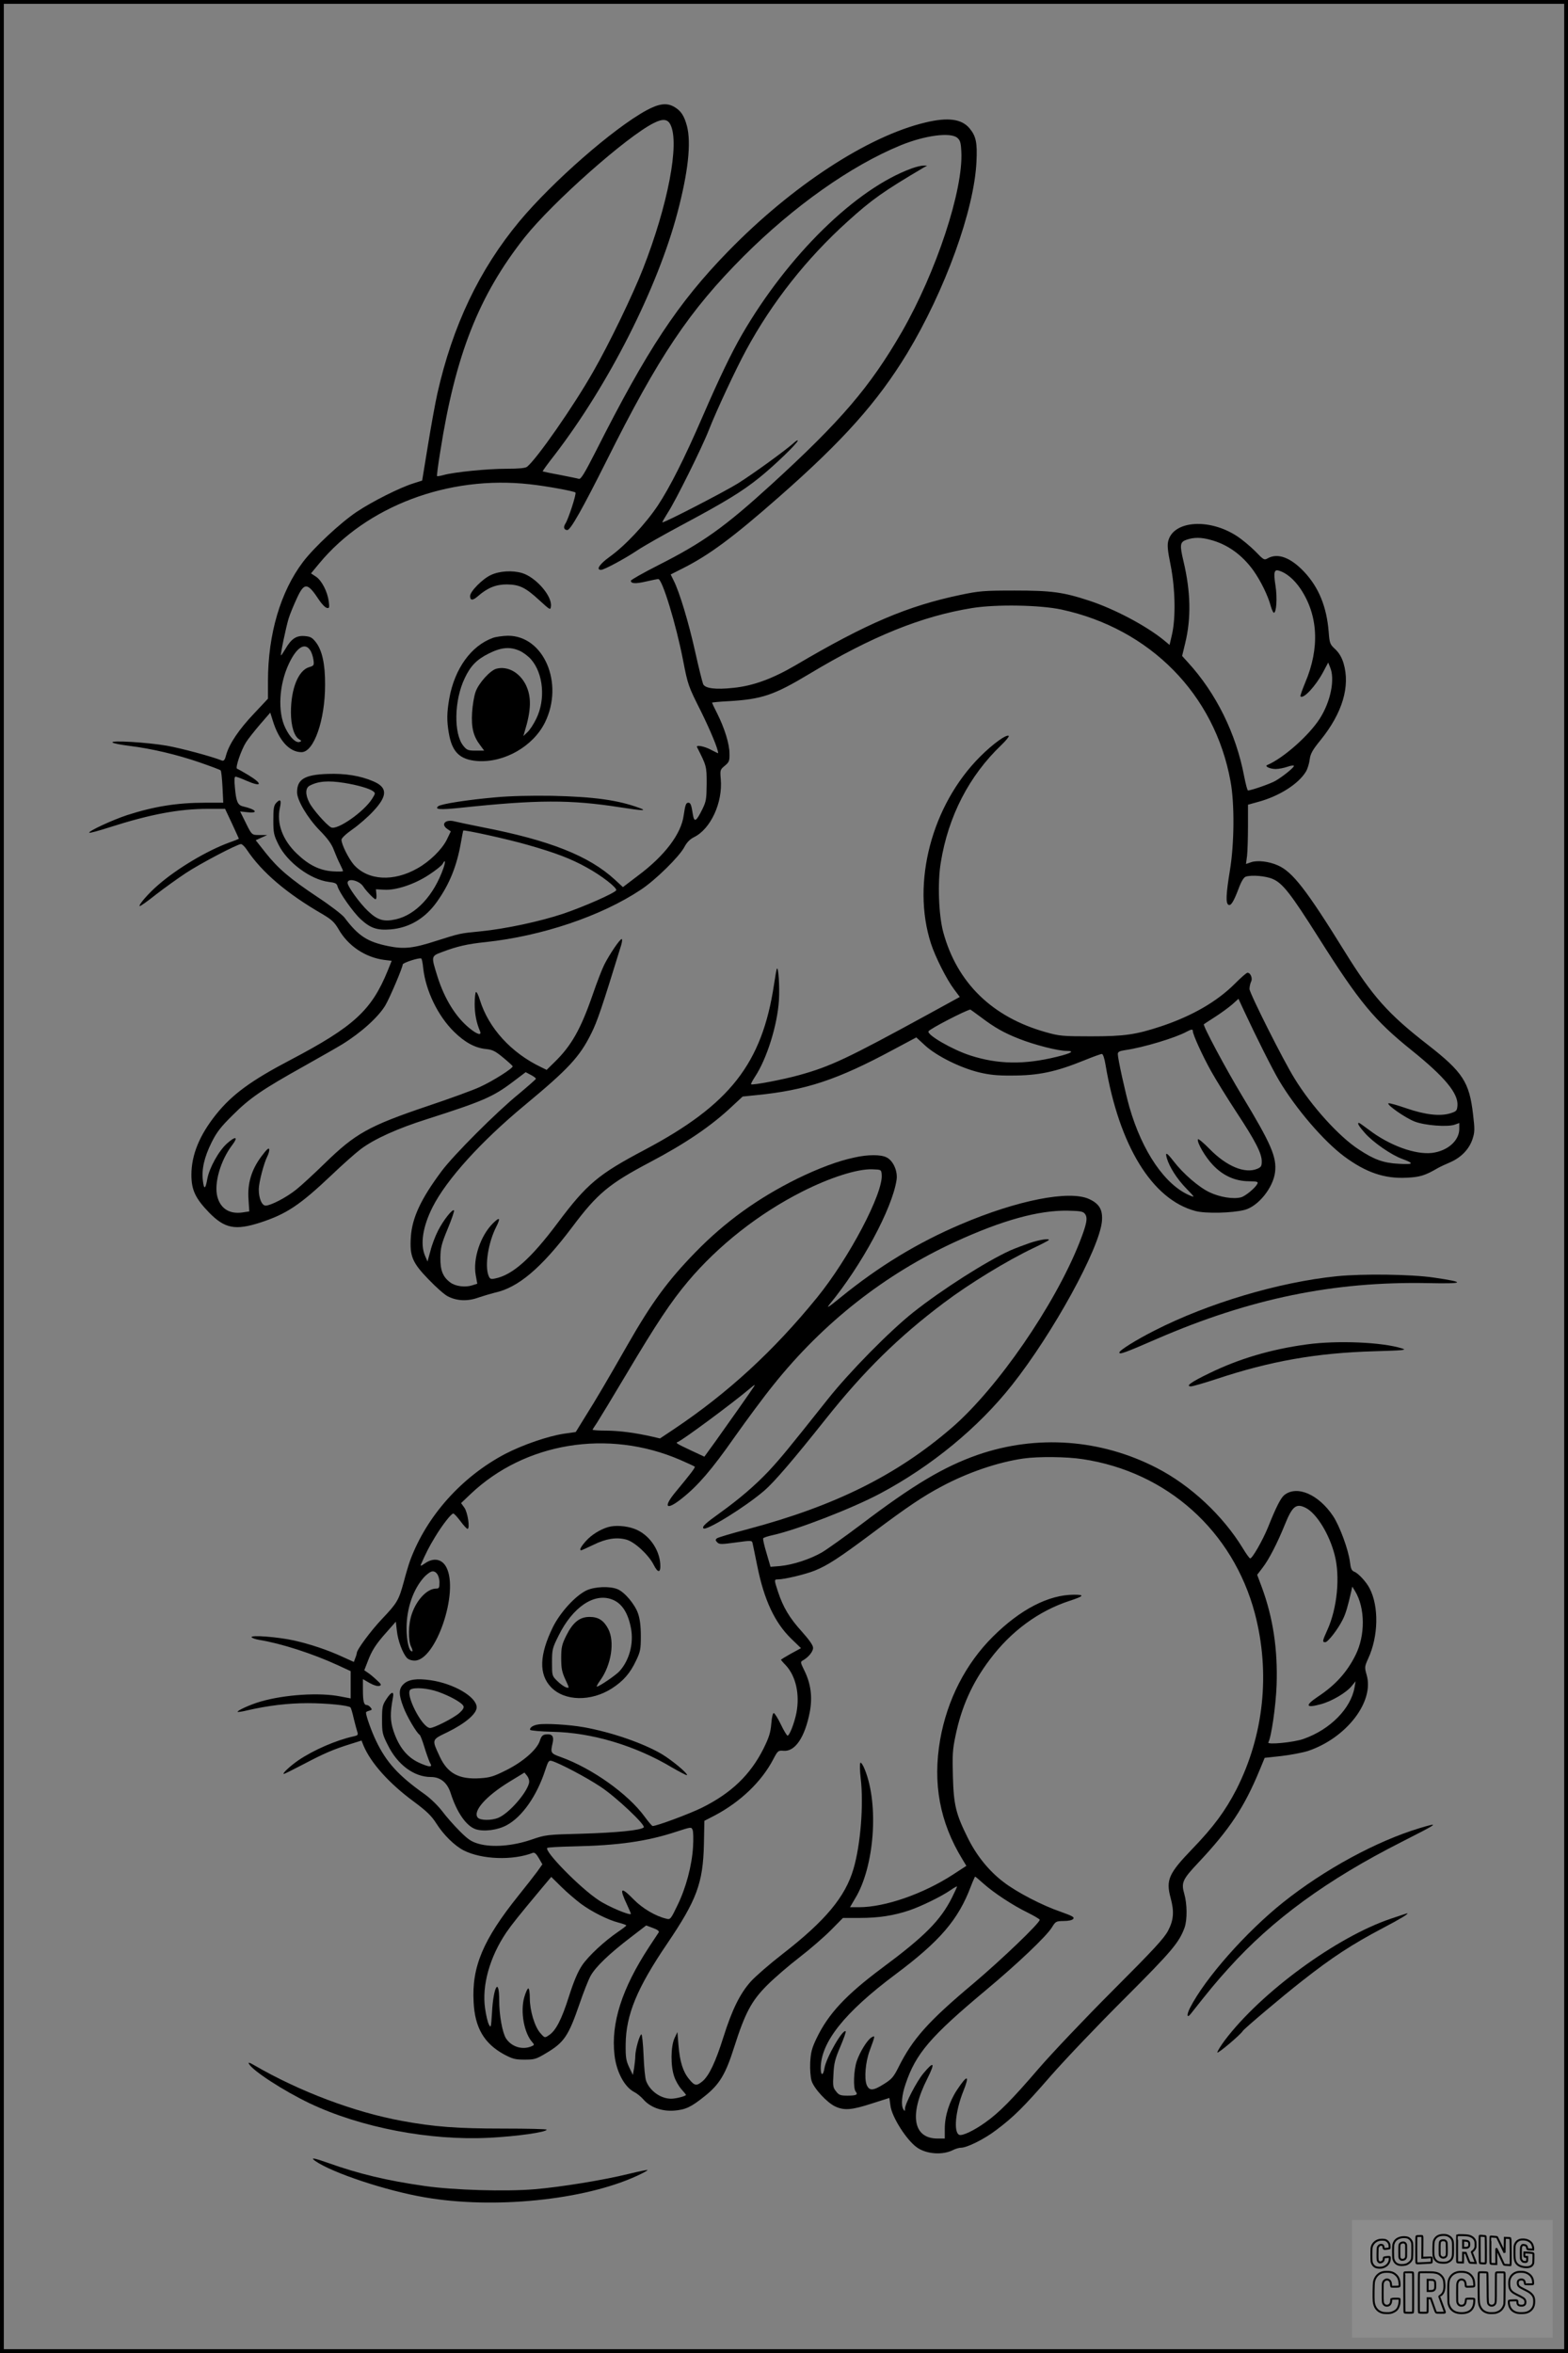
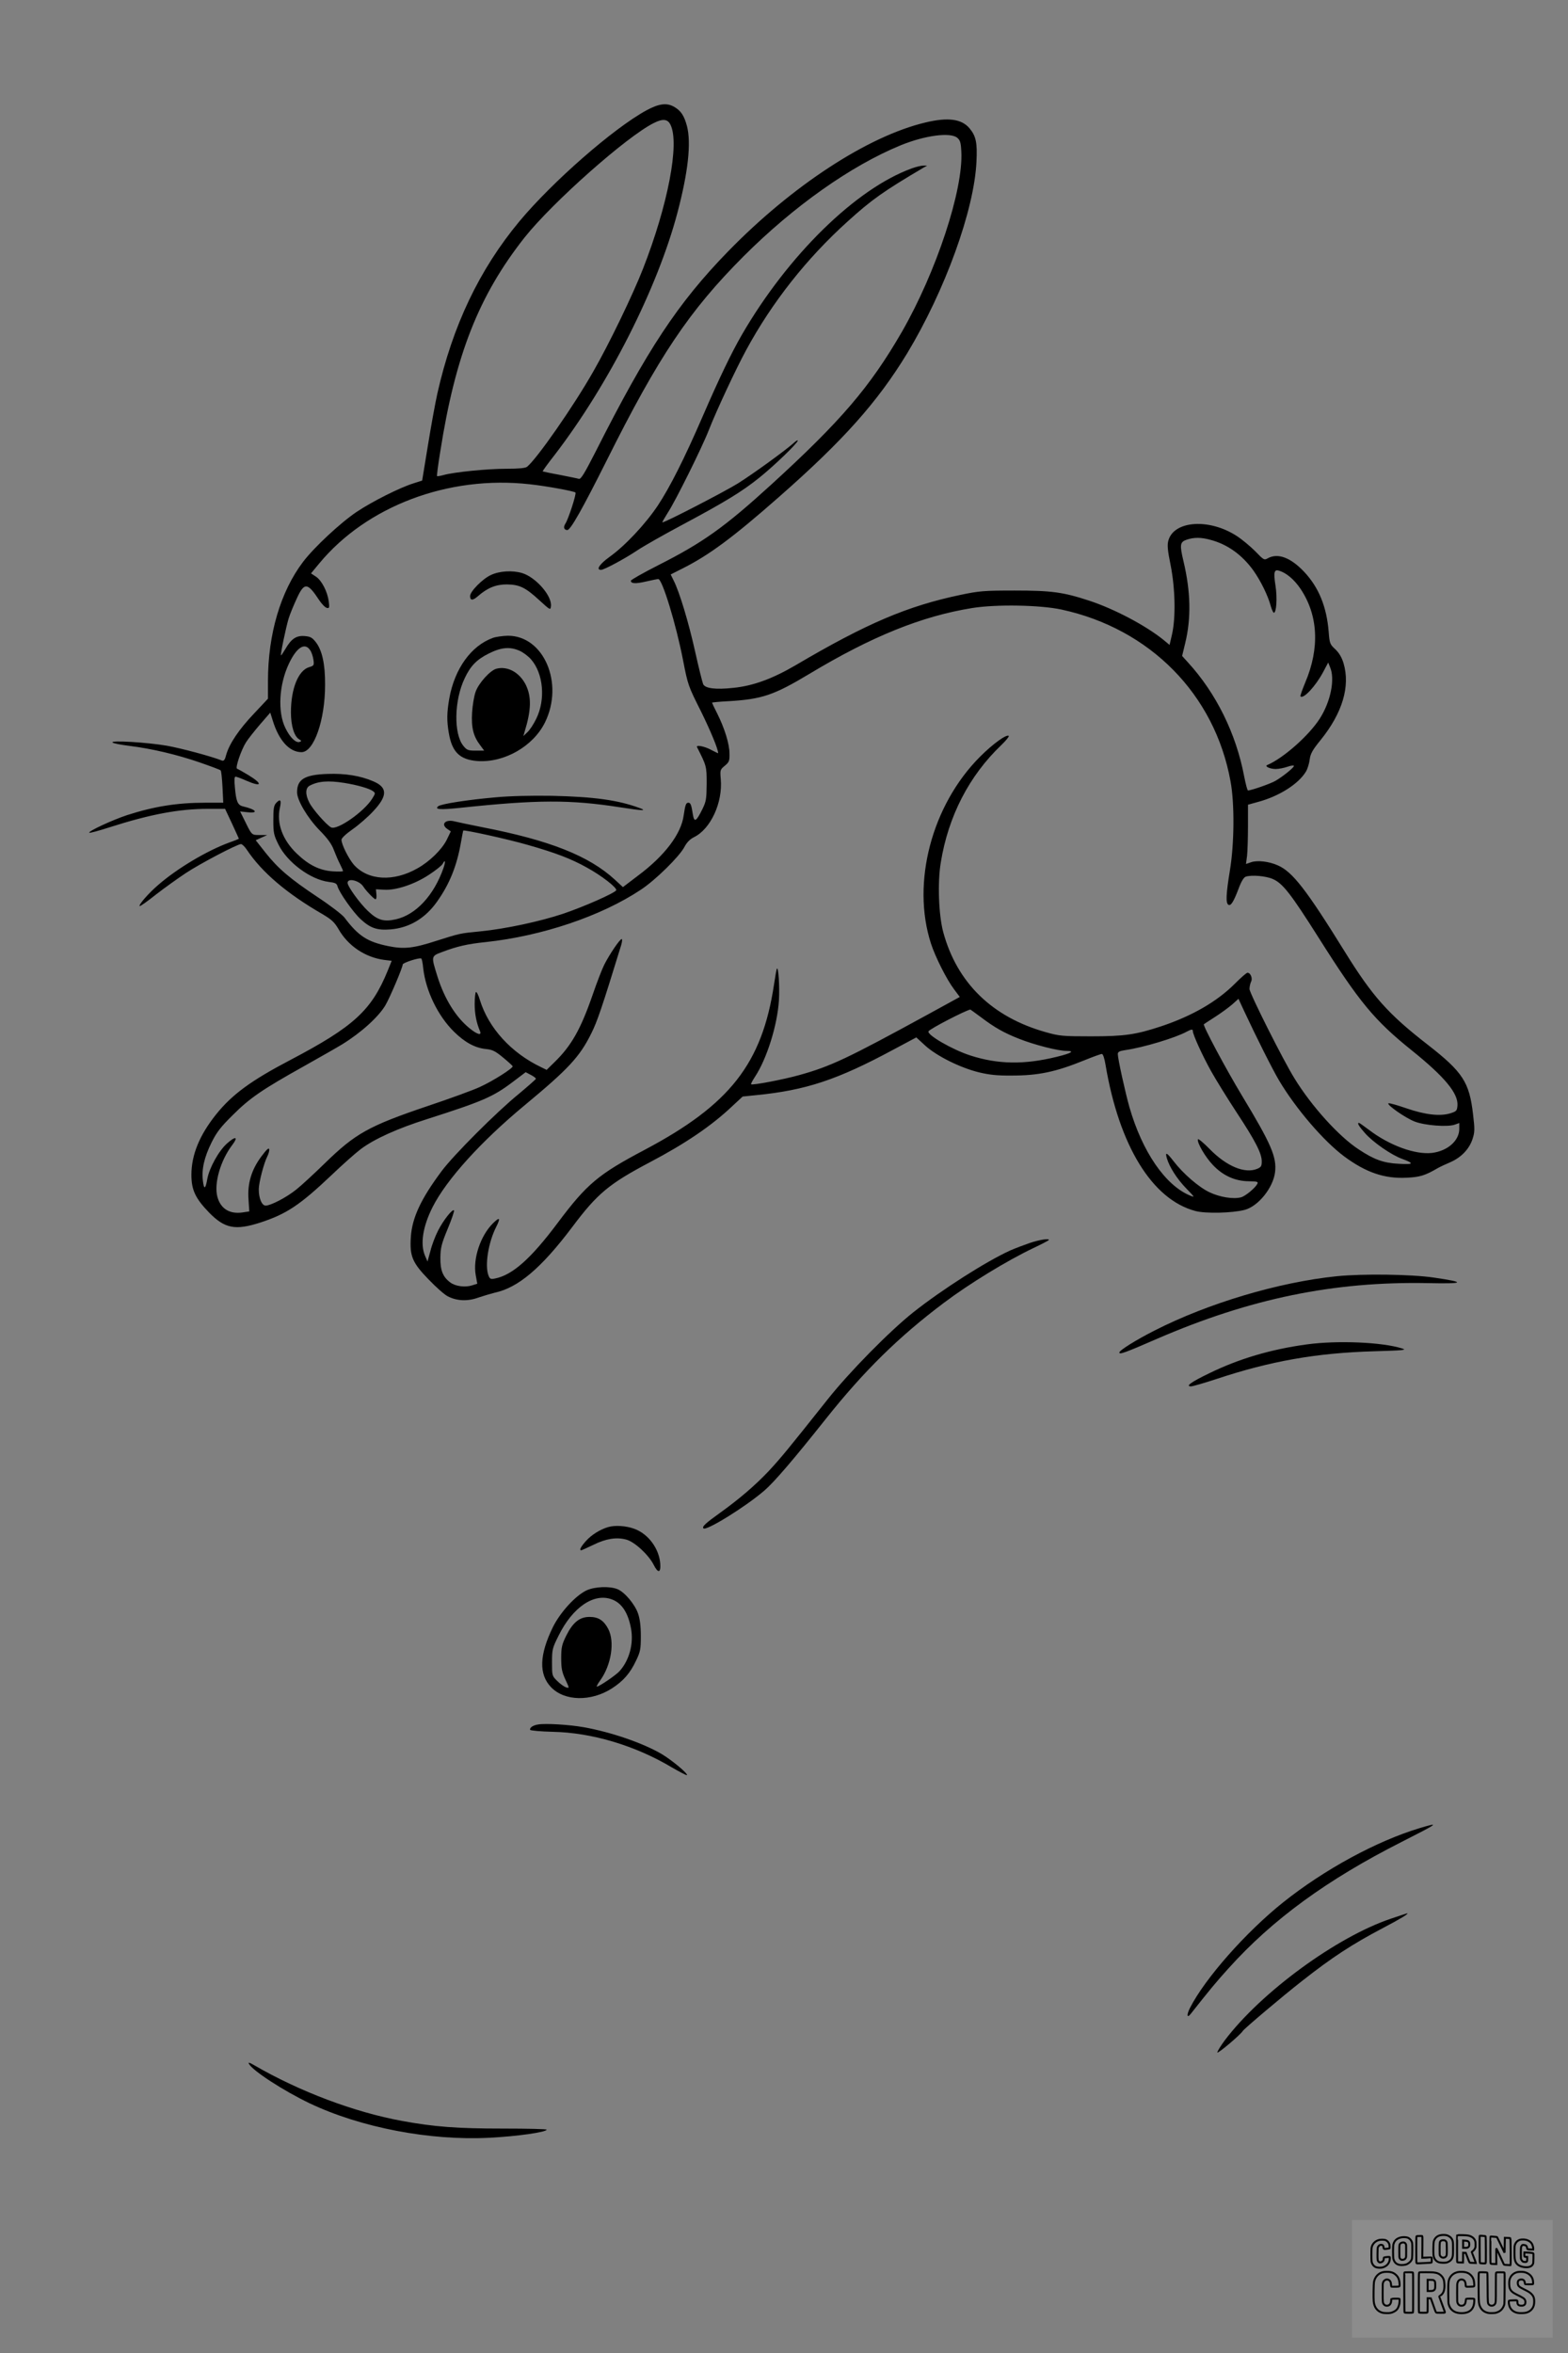
<svg xmlns="http://www.w3.org/2000/svg" version="1.0" width="1024pt" height="1536pt" viewBox="0 0 1024 1536" preserveAspectRatio="xMidYMid meet">
  <rect x="0" y="0" width="1024" height="1536" fill="#808080" stroke="none" />
  <g transform="translate(0.00 0.00) scale(1)">
    <g transform="translate(0,1536) scale(0.1,-0.1)" fill="#000000" stroke="none">
      <path d="M4222 14640 c-216 -118 -613 -465 -830 -725 -261 -314 -436 -680 -536 -1125 -14 -63 -42 -217 -62 -341 l-37 -226 -56 -18 c-90 -28 -269 -118 -371 -186 -105 -70 -279 -232 -351 -327 -147 -194 -229 -472 -229 -778 l0 -115 -92 -98 c-98 -103 -161 -197 -181 -269 -8 -32 -15 -41 -27 -37 -70 28 -266 80 -360 97 -127 22 -372 37 -355 21 6 -6 55 -15 110 -22 146 -18 311 -57 459 -108 72 -25 134 -48 137 -52 4 -3 9 -52 12 -108 l5 -103 -118 0 c-183 0 -333 -24 -510 -81 -97 -32 -256 -106 -247 -115 3 -3 63 13 134 36 266 85 453 120 642 120 l111 0 45 -96 c25 -54 45 -98 45 -99 0 -1 -28 -13 -63 -25 -145 -53 -340 -169 -464 -277 -63 -54 -129 -130 -121 -138 2 -3 51 31 107 76 57 44 145 107 195 140 92 61 336 189 360 189 7 0 25 -17 38 -37 98 -147 261 -286 495 -421 59 -35 77 -52 103 -96 62 -110 174 -185 298 -202 l50 -6 -25 -62 c-106 -261 -221 -367 -638 -586 -254 -133 -379 -224 -484 -355 -108 -135 -161 -264 -161 -394 0 -99 26 -154 116 -247 102 -104 171 -117 333 -65 172 56 259 114 466 310 71 68 157 144 190 169 89 67 239 135 435 197 360 115 430 145 557 241 l86 65 34 -18 c18 -9 33 -21 33 -25 0 -3 -51 -48 -112 -99 -143 -116 -426 -399 -504 -504 -135 -181 -193 -304 -201 -431 -8 -123 9 -166 116 -276 47 -49 103 -99 125 -110 60 -31 130 -34 201 -8 33 11 80 25 104 31 155 33 305 160 508 429 164 219 240 282 507 423 232 122 403 238 538 366 l68 63 88 9 c325 32 530 100 896 297 l150 80 60 -55 c76 -68 227 -143 349 -173 67 -16 118 -22 215 -21 175 0 288 24 477 101 54 22 104 40 111 40 7 0 17 -28 24 -72 89 -527 304 -878 586 -953 65 -18 242 -14 322 7 89 23 187 145 199 247 11 98 -24 181 -215 497 -108 179 -259 462 -250 468 2 2 35 23 75 49 39 25 89 62 111 81 l40 36 38 -82 c77 -165 182 -375 227 -451 110 -185 292 -397 427 -497 141 -104 261 -145 405 -138 88 4 121 14 205 63 14 8 50 25 81 38 71 31 123 85 145 150 15 46 16 63 4 162 -24 211 -67 277 -297 456 -258 200 -360 315 -541 607 -251 405 -341 521 -437 563 -58 26 -135 35 -176 20 l-32 -11 7 53 c3 28 6 115 6 193 l0 141 65 18 c138 37 265 117 314 199 10 17 21 52 24 78 5 38 18 62 72 128 142 176 194 350 149 501 -11 36 -28 66 -53 90 -36 33 -38 39 -44 115 -13 162 -64 288 -158 389 -89 95 -173 127 -239 91 -24 -14 -27 -12 -83 46 -32 32 -86 77 -120 99 -180 117 -411 101 -447 -30 -8 -29 -5 -63 15 -161 30 -152 34 -342 9 -451 l-16 -69 -41 34 c-117 94 -320 201 -484 255 -171 56 -246 66 -488 66 -201 0 -231 -3 -351 -28 -348 -73 -614 -186 -1079 -460 -151 -88 -276 -134 -404 -147 -117 -13 -186 -4 -199 24 -5 12 -29 107 -52 211 -42 189 -103 393 -141 466 l-19 39 77 39 c172 86 329 202 628 465 423 371 646 622 839 939 247 409 439 937 453 1253 6 123 -3 165 -45 216 -52 62 -141 74 -290 38 -377 -90 -871 -414 -1287 -841 -328 -337 -528 -640 -865 -1307 -72 -141 -96 -181 -109 -178 -9 3 -65 14 -125 26 -61 11 -111 22 -112 23 -2 1 33 50 78 107 354 461 673 1091 803 1585 69 262 90 453 61 563 -18 66 -38 97 -79 122 -50 31 -101 25 -185 -20z m157 -95 c60 -122 -17 -524 -180 -940 -66 -169 -223 -494 -325 -671 -127 -224 -369 -571 -432 -621 -11 -9 -55 -13 -136 -13 -125 0 -342 -22 -409 -41 -22 -6 -41 -9 -43 -7 -2 3 7 74 21 159 99 633 252 1020 551 1399 182 229 668 660 844 747 59 30 91 26 109 -12z m1872 -84 c19 -16 24 -30 27 -90 14 -249 -163 -785 -388 -1177 -208 -360 -399 -583 -855 -999 -303 -276 -444 -377 -737 -525 -98 -50 -178 -95 -178 -101 0 -19 30 -21 99 -5 38 9 74 16 80 16 26 0 116 -294 162 -531 31 -160 34 -168 115 -329 65 -132 114 -250 114 -277 0 -1 -21 9 -46 22 -44 24 -100 34 -92 18 62 -123 63 -124 63 -238 -1 -100 -3 -116 -28 -167 -40 -81 -53 -89 -62 -36 -10 65 -15 78 -30 78 -15 0 -20 -14 -30 -82 -16 -121 -123 -263 -297 -393 l-100 -76 -53 49 c-170 156 -427 257 -865 342 -80 16 -161 33 -181 38 -61 16 -93 -19 -47 -50 l22 -15 -27 -56 c-32 -63 -110 -140 -190 -185 -157 -90 -325 -80 -417 24 -34 40 -80 132 -80 162 0 11 29 38 73 69 40 28 101 81 134 117 95 101 95 156 0 196 -84 36 -182 52 -297 48 -151 -5 -200 -35 -200 -120 0 -52 68 -167 147 -248 53 -54 79 -90 93 -128 11 -29 29 -71 40 -92 11 -22 20 -42 20 -46 0 -4 -30 -4 -67 -2 -86 6 -157 41 -235 116 -93 89 -133 198 -110 300 11 49 3 60 -24 31 -16 -17 -19 -37 -19 -113 0 -83 3 -97 33 -158 57 -117 210 -230 329 -245 42 -5 52 -10 57 -28 10 -39 101 -169 152 -216 63 -58 107 -73 194 -66 123 10 227 72 304 181 82 115 130 234 157 391 7 39 13 71 14 73 5 7 288 -55 420 -93 183 -52 285 -91 387 -148 97 -53 201 -134 192 -149 -12 -19 -206 -105 -344 -152 -152 -51 -380 -100 -545 -116 -134 -13 -131 -13 -283 -61 -154 -50 -214 -56 -317 -35 -136 28 -194 65 -286 187 -15 19 -93 79 -175 133 -180 120 -258 186 -341 291 l-63 80 37 17 38 17 -50 0 c-55 1 -48 -6 -110 120 l-17 34 46 -5 c79 -9 60 18 -27 38 -35 8 -45 32 -53 125 -5 48 -3 69 4 69 6 0 37 -11 68 -25 105 -46 114 -24 15 36 -35 21 -67 39 -73 41 -13 5 27 123 59 173 14 22 56 75 92 117 l66 76 16 -51 c40 -131 109 -207 188 -207 81 0 154 209 154 440 1 135 -20 228 -62 280 -23 29 -35 35 -73 38 -53 4 -86 -18 -124 -84 -15 -25 -28 -44 -29 -42 -5 5 33 185 50 241 9 29 33 87 53 130 49 107 70 106 146 -10 17 -26 40 -49 50 -51 17 -4 18 1 13 42 -9 65 -46 137 -84 162 l-32 21 53 64 c310 375 844 577 1374 518 105 -11 291 -45 300 -54 8 -7 -46 -173 -65 -202 -16 -24 -10 -43 12 -43 21 0 99 139 257 454 340 681 539 977 893 1332 328 328 703 593 1028 726 157 64 322 86 368 49z m1654 -2625 c111 -29 207 -98 281 -201 48 -68 95 -164 113 -232 7 -24 16 -43 20 -43 17 0 23 98 11 175 -14 90 -9 109 22 100 48 -14 99 -57 140 -117 117 -173 128 -389 31 -616 -19 -46 -33 -85 -30 -88 19 -19 99 67 148 159 l33 62 12 -30 c34 -78 4 -225 -67 -336 -72 -112 -239 -259 -343 -303 -20 -8 18 -26 55 -26 20 0 55 7 78 15 22 8 41 10 41 5 0 -11 -72 -69 -120 -97 -30 -18 -158 -63 -180 -63 -4 0 -15 42 -25 93 -53 279 -183 542 -367 743 l-38 42 20 83 c40 164 36 337 -11 535 -26 109 -23 126 21 141 47 16 94 16 155 -1z m-973 -455 c578 -125 1001 -553 1104 -1121 27 -144 25 -407 -4 -582 -25 -153 -28 -213 -10 -224 16 -10 34 19 66 103 18 49 34 75 47 80 38 13 132 5 177 -15 65 -28 117 -95 300 -384 266 -421 364 -539 608 -735 215 -173 305 -281 298 -361 -3 -33 -6 -37 -48 -50 -67 -20 -163 -9 -285 33 -58 20 -110 35 -117 33 -18 -6 108 -95 170 -119 66 -26 214 -37 261 -21 l31 11 0 -38 c0 -77 -76 -144 -177 -157 -110 -13 -279 48 -415 152 -32 24 -60 44 -63 44 -14 0 0 -23 41 -69 53 -59 171 -141 241 -166 81 -30 76 -38 -22 -32 -100 5 -161 27 -262 94 -129 84 -308 282 -419 463 -74 119 -294 557 -294 584 0 15 5 36 10 47 12 22 -3 59 -23 59 -7 0 -43 -32 -82 -71 -117 -117 -279 -211 -483 -279 -164 -54 -238 -65 -457 -65 -186 0 -207 2 -295 27 -350 98 -580 322 -670 653 -30 111 -38 325 -16 455 49 302 185 566 396 767 30 29 51 55 48 59 -14 13 -104 -52 -187 -135 -316 -316 -450 -824 -321 -1221 29 -89 103 -235 150 -297 l38 -51 -206 -113 c-529 -289 -637 -340 -842 -397 -103 -29 -308 -68 -315 -60 -2 2 9 24 25 48 78 118 147 338 157 501 5 88 -3 217 -13 206 -3 -2 -11 -49 -19 -103 -78 -517 -288 -785 -845 -1080 -303 -160 -377 -222 -568 -477 -176 -235 -295 -340 -409 -363 -29 -6 -34 -3 -43 20 -25 66 -1 216 51 318 29 58 23 66 -20 24 -83 -81 -134 -233 -114 -341 l10 -55 -35 -11 c-44 -14 -108 -6 -141 19 -49 36 -66 80 -65 162 1 65 7 90 48 189 26 62 44 116 41 120 -11 10 -69 -64 -104 -132 -18 -35 -41 -95 -50 -133 l-19 -69 -16 37 c-33 76 -15 191 49 318 91 180 316 429 605 668 282 234 356 313 432 467 38 76 68 163 194 573 7 23 9 42 4 42 -12 0 -79 -99 -113 -166 -14 -27 -49 -117 -77 -199 -78 -225 -139 -332 -249 -439 l-51 -50 -37 18 c-194 93 -342 254 -399 438 -9 31 -21 55 -26 52 -4 -3 -8 -38 -8 -78 0 -64 11 -122 35 -178 12 -30 -19 -21 -69 20 -89 72 -163 191 -209 337 -42 135 -43 133 32 161 95 36 164 52 281 64 367 39 755 169 1015 342 96 63 251 216 284 278 17 32 36 51 63 65 109 53 189 226 175 380 -5 58 -4 61 26 86 29 24 32 32 31 80 0 62 -32 165 -80 261 -19 37 -34 69 -34 71 0 2 51 7 113 10 213 13 291 39 521 177 409 246 736 378 1066 431 157 25 441 20 582 -10z m-4906 -266 c9 -13 18 -41 21 -62 5 -36 3 -39 -28 -48 -71 -21 -119 -141 -119 -295 0 -90 22 -159 55 -177 15 -9 15 -11 2 -16 -24 -9 -63 28 -93 90 -52 105 -42 283 22 419 51 109 105 143 140 89z m224 -866 c82 -13 162 -36 185 -53 18 -13 17 -15 -4 -49 -53 -86 -230 -209 -269 -188 -30 16 -121 119 -142 162 -27 52 -26 95 2 110 56 30 122 35 228 18z m646 -556 c-63 -179 -180 -304 -310 -334 -80 -18 -120 -6 -183 54 -53 50 -133 160 -133 184 0 34 78 15 103 -25 18 -28 70 -82 79 -82 6 0 8 15 6 33 l-3 32 53 -3 c77 -5 199 35 294 98 43 28 83 60 89 71 17 33 20 16 5 -28z m-132 -655 c17 -147 96 -310 201 -413 71 -70 138 -106 209 -113 42 -4 60 -13 111 -55 33 -27 61 -53 63 -57 5 -12 -129 -97 -215 -136 -43 -20 -196 -76 -340 -124 -387 -131 -472 -179 -673 -375 -69 -67 -152 -144 -185 -170 -63 -51 -167 -105 -200 -105 -25 0 -45 47 -45 106 0 44 33 171 56 216 8 16 14 37 12 46 -3 12 -18 -3 -51 -47 -65 -87 -92 -177 -84 -281 l5 -78 -47 -7 c-82 -11 -140 25 -161 101 -24 86 19 238 97 340 41 54 22 60 -34 10 -55 -49 -116 -160 -129 -231 -12 -69 -22 -73 -29 -13 -9 75 8 152 57 251 33 66 59 100 137 177 112 112 192 167 466 320 110 62 223 126 250 143 125 77 238 180 282 255 29 49 113 247 113 266 0 11 107 46 121 39 4 -1 10 -31 13 -65z m3642 -318 c88 -67 152 -103 249 -141 101 -40 255 -79 308 -79 59 0 36 -15 -63 -39 -212 -52 -383 -49 -563 9 -118 38 -287 136 -273 158 10 17 239 135 273 142 1 0 32 -23 69 -50z m1384 -91 c0 -22 62 -159 119 -261 33 -59 108 -180 167 -270 122 -185 164 -267 164 -319 0 -31 -4 -38 -30 -49 -80 -33 -199 16 -309 128 -41 42 -76 71 -78 65 -7 -21 48 -116 98 -168 65 -69 144 -105 233 -106 59 -1 65 -3 56 -19 -15 -27 -78 -79 -106 -86 -50 -13 -138 1 -205 33 -70 33 -172 121 -235 203 -44 57 -56 63 -44 20 17 -58 66 -135 126 -197 58 -60 59 -61 25 -47 -161 67 -311 285 -395 576 -27 95 -76 317 -76 347 0 15 10 20 48 26 115 16 328 80 401 120 32 17 41 18 41 4z" />
      <path d="M5955 14261 c-365 -132 -809 -567 -1110 -1086 -68 -118 -146 -279 -257 -535 -119 -275 -214 -462 -292 -580 -81 -121 -214 -263 -315 -335 -65 -47 -91 -85 -56 -85 20 0 154 72 238 128 40 27 174 103 298 169 273 146 385 214 498 305 94 75 251 226 251 242 0 5 -12 -2 -27 -16 -51 -46 -257 -196 -363 -263 -87 -54 -475 -255 -494 -255 -3 0 13 28 35 63 49 74 225 428 269 542 49 125 177 399 243 520 169 312 395 598 662 839 159 144 233 196 495 351 l25 14 -25 0 c-14 0 -47 -8 -75 -18z" />
      <path d="M3205 11606 c-54 -25 -135 -107 -135 -137 0 -30 17 -31 52 0 62 54 117 76 188 76 83 -1 122 -20 213 -104 71 -65 72 -65 75 -38 8 67 -99 189 -188 216 -63 19 -149 14 -205 -13z" />
      <path d="M3219 11196 c-142 -51 -250 -201 -285 -396 -16 -92 -17 -145 -3 -225 21 -125 72 -174 187 -183 175 -12 364 96 441 252 126 256 -8 567 -243 566 -34 -1 -77 -7 -97 -14z m176 -85 c22 -10 54 -34 72 -54 82 -93 97 -263 35 -389 -17 -35 -43 -75 -58 -88 l-26 -25 7 25 c45 145 47 232 8 311 -41 80 -118 122 -190 104 -41 -10 -117 -94 -137 -151 -10 -27 -20 -88 -23 -135 -6 -98 8 -155 53 -214 l26 -35 -55 0 c-49 0 -58 3 -80 30 -65 77 -62 298 8 443 38 81 79 122 157 161 82 41 139 46 203 17z" />
      <path d="M3235 10155 c-182 -16 -355 -43 -373 -58 -26 -21 12 -24 138 -11 508 54 723 55 1050 4 148 -23 180 -24 125 -4 -138 51 -296 73 -570 79 -141 2 -274 -1 -370 -10z" />
-       <path d="M5580 7804 c-106 -22 -236 -71 -375 -139 -256 -127 -469 -280 -663 -479 -181 -186 -285 -327 -446 -609 -131 -229 -200 -347 -273 -463 l-63 -102 -77 -11 c-105 -16 -268 -72 -384 -132 -283 -149 -512 -404 -620 -694 -10 -27 -29 -91 -42 -141 -33 -120 -43 -138 -141 -241 -74 -78 -166 -202 -166 -224 0 -4 -4 -19 -10 -33 l-9 -25 -73 33 c-97 45 -211 83 -317 107 -104 23 -287 38 -278 21 4 -5 26 -13 50 -17 142 -23 348 -89 515 -166 l82 -38 0 -89 0 -89 -68 13 c-136 27 -365 12 -522 -34 -66 -19 -155 -60 -148 -67 2 -2 32 2 67 11 132 30 260 46 391 46 120 0 266 -14 279 -28 3 -3 13 -35 21 -72 9 -37 20 -77 24 -89 6 -18 2 -22 -26 -28 -114 -25 -260 -89 -358 -155 -54 -37 -111 -90 -96 -90 4 0 62 29 129 64 133 70 193 96 305 131 l73 23 13 -33 c48 -114 167 -247 329 -366 86 -64 115 -93 147 -143 46 -73 119 -145 178 -175 118 -60 321 -67 452 -16 11 4 23 -7 39 -35 l23 -40 -34 -48 c-19 -26 -74 -96 -123 -157 -230 -287 -305 -464 -292 -694 8 -168 69 -271 199 -342 55 -29 72 -34 133 -34 65 0 76 3 141 42 118 70 146 111 219 323 25 73 57 155 72 182 32 58 121 144 264 253 l99 76 45 -17 c28 -10 42 -21 37 -28 -4 -6 -33 -50 -64 -97 -176 -269 -249 -496 -225 -703 12 -110 65 -209 128 -242 17 -8 44 -30 60 -48 45 -52 119 -79 199 -74 77 6 112 22 204 96 95 76 135 142 191 320 71 222 112 300 215 403 47 47 141 128 210 181 69 53 161 133 205 177 l80 81 112 0 c120 0 220 15 323 50 76 26 206 89 267 131 24 17 43 27 43 24 0 -3 -15 -36 -34 -74 -75 -148 -177 -251 -456 -458 -236 -176 -351 -299 -428 -460 -31 -65 -37 -91 -41 -157 -2 -44 2 -97 9 -119 15 -50 101 -143 155 -168 59 -27 107 -23 237 19 l116 37 7 -50 c9 -74 105 -225 173 -273 61 -44 168 -52 236 -17 16 8 39 15 52 15 39 0 152 56 228 114 115 86 179 149 359 356 94 107 311 335 482 505 309 309 355 364 391 462 18 52 17 154 -2 220 -21 73 -12 94 91 203 206 219 301 363 401 605 l33 80 110 12 c60 7 138 22 173 33 250 84 434 321 383 496 -14 50 -14 54 10 107 67 145 71 340 9 459 -21 41 -74 99 -100 108 -17 7 -23 20 -28 63 -10 81 -67 235 -110 300 -94 141 -235 203 -318 138 -24 -19 -54 -78 -108 -213 -35 -85 -103 -204 -116 -201 -5 1 -26 30 -47 65 -131 215 -342 412 -564 526 -365 188 -783 218 -1168 85 -220 -77 -418 -194 -761 -454 -105 -79 -220 -161 -255 -182 -77 -45 -191 -82 -275 -90 l-62 -5 -26 89 c-15 49 -25 93 -22 97 3 5 31 14 63 21 161 36 515 173 700 271 335 178 643 431 863 710 268 339 568 886 586 1066 7 76 -16 116 -84 147 -129 59 -469 -8 -837 -165 -282 -120 -534 -273 -785 -477 -80 -65 -97 -76 -72 -45 209 254 408 623 437 811 9 56 -21 125 -64 147 -37 20 -122 20 -211 0z m178 -111 c12 -119 -213 -546 -422 -803 -284 -349 -581 -622 -933 -858 l-93 -62 -47 11 c-114 26 -214 39 -300 40 -51 0 -93 3 -93 6 0 2 13 23 29 46 15 23 101 165 191 316 198 333 292 474 403 606 197 234 462 443 747 587 182 92 359 148 455 145 60 -2 60 -2 63 -34z m1328 -258 c19 -25 11 -66 -37 -188 -162 -408 -535 -949 -832 -1206 -359 -310 -763 -511 -1330 -662 -106 -28 -198 -55 -205 -61 -11 -9 -10 -14 2 -26 13 -14 27 -14 121 -1 104 14 106 14 110 -6 3 -11 16 -78 31 -150 44 -218 113 -367 221 -472 l64 -62 -66 -36 c-36 -20 -65 -38 -65 -40 0 -1 14 -18 32 -36 66 -72 92 -189 69 -311 -14 -68 -45 -148 -58 -148 -4 0 -24 32 -43 72 -19 40 -40 73 -46 75 -7 2 -13 -23 -17 -69 -5 -59 -15 -90 -51 -163 -86 -171 -210 -290 -401 -385 -83 -41 -296 -120 -323 -120 -4 0 -28 28 -52 61 -108 148 -342 315 -547 389 -67 24 -69 27 -54 92 10 44 -3 61 -44 56 -21 -2 -30 -11 -40 -43 -20 -58 -111 -137 -222 -192 -78 -39 -103 -47 -167 -51 -138 -9 -213 31 -264 141 -53 114 -55 109 51 160 116 57 190 120 190 162 -1 68 -149 155 -302 177 -91 13 -145 5 -177 -27 -31 -31 -31 -67 1 -150 23 -61 86 -168 106 -180 4 -3 18 -38 30 -78 12 -40 28 -84 35 -100 13 -24 13 -27 -3 -27 -10 0 -40 11 -68 24 -77 36 -130 102 -165 206 -22 65 -23 117 -4 218 9 45 -10 41 -43 -10 -25 -38 -28 -50 -28 -133 0 -85 2 -96 38 -167 63 -128 171 -208 281 -208 63 0 108 -37 130 -108 40 -124 101 -212 163 -233 54 -17 143 -6 203 27 100 54 196 191 250 357 20 61 24 67 43 62 50 -14 230 -109 318 -168 101 -66 298 -252 283 -266 -21 -19 -174 -34 -399 -41 -236 -6 -242 -7 -335 -39 -123 -42 -256 -52 -344 -27 -49 14 -70 29 -125 84 -37 37 -88 95 -114 130 -27 35 -76 83 -114 110 -171 121 -250 208 -317 348 -30 62 -66 163 -66 185 0 4 10 9 22 12 18 5 19 8 8 21 -7 9 -18 16 -25 16 -19 0 -25 24 -25 100 l0 69 45 -26 c27 -15 52 -22 63 -18 15 5 12 11 -18 38 -19 18 -45 40 -58 48 l-23 16 21 54 c27 73 54 116 125 195 l60 68 7 -61 c7 -64 37 -144 65 -175 10 -11 30 -18 51 -18 138 0 291 448 207 609 -28 54 -82 65 -138 27 -27 -19 -34 -21 -28 -8 34 77 54 116 91 177 48 80 107 155 120 155 6 0 26 -22 47 -50 20 -27 41 -50 46 -50 18 0 1 110 -21 139 l-21 29 62 59 c355 337 897 426 1367 224 50 -22 94 -42 97 -45 5 -5 -26 -46 -124 -164 -86 -103 -63 -126 42 -42 104 83 192 185 340 396 77 109 192 265 257 345 325 406 728 722 1187 933 307 141 544 206 734 203 85 -2 101 -5 113 -22z m-2162 -1126 c-14 -23 -180 -258 -250 -356 l-74 -102 -88 41 c-95 45 -102 49 -86 55 31 11 359 254 469 347 33 28 39 31 29 15z m2146 -474 c552 -83 982 -469 1125 -1007 102 -388 59 -796 -121 -1150 -72 -139 -148 -243 -289 -389 -153 -159 -172 -201 -140 -319 24 -89 20 -143 -17 -214 -26 -49 -94 -123 -362 -391 -181 -181 -397 -409 -480 -505 -177 -206 -262 -292 -350 -354 -73 -53 -151 -90 -171 -82 -39 15 -26 155 26 285 43 107 27 111 -40 10 -51 -76 -81 -171 -81 -255 l0 -64 -47 0 c-160 0 -187 154 -67 391 53 106 44 118 -26 34 -44 -53 -120 -199 -120 -231 0 -16 -2 -17 -10 -4 -17 26 -11 94 14 166 67 199 161 309 525 613 205 171 396 352 431 410 24 39 27 40 76 41 31 0 56 5 63 14 9 11 -6 19 -81 46 -121 41 -288 128 -374 194 -96 73 -177 173 -235 291 -77 155 -91 213 -96 400 -4 137 -2 175 17 264 39 189 109 346 225 499 138 184 318 316 520 382 94 31 101 40 29 40 -166 0 -351 -96 -530 -274 -178 -177 -298 -412 -344 -671 -50 -286 -3 -540 145 -782 l26 -43 -86 -56 c-195 -127 -445 -214 -616 -214 l-58 0 34 58 c125 205 156 610 63 840 -11 29 -25 49 -29 45 -5 -5 -4 -51 2 -103 20 -169 -1 -433 -47 -589 -53 -182 -182 -338 -463 -556 -84 -65 -177 -146 -207 -179 -71 -79 -123 -184 -180 -365 -51 -162 -93 -250 -136 -287 -39 -32 -51 -31 -87 13 -41 49 -61 114 -70 221 l-7 87 -19 -40 c-25 -55 -26 -182 -2 -250 9 -28 31 -65 47 -83 17 -19 30 -35 30 -37 0 -8 -66 -25 -97 -25 -68 0 -138 50 -163 115 -7 17 -14 92 -17 167 -3 76 -10 138 -14 138 -11 0 -39 -96 -40 -139 0 -20 -4 -56 -8 -81 l-8 -45 -24 50 c-20 43 -24 64 -23 150 2 193 74 367 271 657 193 285 234 395 240 647 l3 155 68 35 c168 89 306 221 382 367 30 57 32 58 69 55 74 -5 137 88 169 251 19 98 8 186 -35 273 -27 55 -27 57 -8 67 36 21 65 57 65 81 0 17 -25 52 -74 107 -80 88 -122 159 -155 259 -26 79 -26 81 -1 81 42 0 177 32 240 57 84 34 156 80 378 246 228 171 331 240 452 304 170 91 367 158 533 182 98 14 284 12 387 -4z m1459 -319 c70 -37 152 -170 187 -306 37 -141 17 -347 -47 -489 -33 -73 -35 -81 -14 -81 17 0 83 85 114 148 19 37 33 85 56 186 l6 29 18 -29 c67 -110 68 -290 3 -419 -56 -112 -132 -196 -246 -271 -86 -58 -79 -76 19 -49 72 19 169 76 204 121 l24 29 -7 -40 c-24 -138 -159 -275 -332 -336 -62 -23 -242 -40 -231 -23 19 32 49 237 54 374 8 232 -23 440 -97 640 l-30 80 36 47 c41 53 96 160 145 281 49 121 74 141 138 108z m-5659 -487 c0 -34 -3 -39 -22 -39 -57 0 -126 -71 -158 -164 -24 -68 -26 -174 -5 -216 9 -17 11 -30 6 -30 -20 0 -36 68 -36 155 1 128 44 251 114 329 14 15 35 32 46 36 29 12 55 -22 55 -71z m-8 -713 c81 -29 157 -72 165 -94 4 -10 -5 -25 -28 -45 -38 -33 -164 -97 -190 -97 -53 0 -167 226 -128 251 26 16 113 9 181 -15z m593 -595 c-16 -67 -131 -198 -200 -227 -45 -19 -119 -18 -135 1 -34 41 52 139 205 233 l100 61 18 -22 c10 -14 15 -31 12 -46z m1071 -416 c-7 -122 -46 -269 -102 -383 -43 -90 -47 -94 -72 -87 -70 16 -156 67 -213 125 -86 88 -97 78 -43 -36 13 -28 24 -54 24 -57 0 -15 -149 47 -212 90 -121 80 -355 319 -334 340 3 4 79 8 169 10 296 6 484 33 677 97 93 30 95 31 103 11 5 -11 6 -60 3 -110z m-733 -372 c72 -53 177 -106 248 -124 27 -7 49 -15 49 -18 0 -3 -23 -21 -50 -39 -94 -64 -197 -160 -239 -222 -29 -44 -54 -104 -86 -204 -47 -148 -85 -223 -131 -252 -26 -18 -27 -18 -55 14 -37 41 -69 147 -69 228 0 35 -4 64 -10 64 -5 0 -17 -26 -26 -57 -27 -93 -2 -235 53 -295 14 -16 14 -18 -11 -28 -59 -22 -126 0 -161 53 -24 37 -45 152 -45 250 0 154 -38 89 -47 -82 -6 -96 -7 -102 -20 -77 -8 14 -19 62 -25 105 -22 150 30 336 139 497 39 56 74 100 225 281 l68 81 65 -64 c36 -36 94 -85 128 -111z m2631 130 c65 -58 188 -140 289 -189 42 -21 77 -42 77 -46 0 -22 -249 -260 -431 -414 -297 -249 -399 -363 -492 -550 -31 -62 -44 -77 -94 -108 -71 -45 -96 -46 -113 -6 -17 42 -8 151 20 225 36 98 36 99 13 86 -27 -14 -77 -94 -98 -156 -20 -59 -24 -177 -7 -198 17 -21 5 -27 -54 -27 -45 0 -56 4 -74 28 -20 24 -22 36 -17 112 3 71 11 101 45 180 22 52 38 97 35 100 -18 18 -128 -172 -139 -242 -8 -50 -24 -49 -24 1 0 169 154 363 487 612 292 218 412 358 494 577 13 34 26 62 27 62 2 0 27 -21 56 -47z" />
-       <path d="M6725 7246 c-38 -13 -96 -35 -128 -49 -156 -71 -441 -252 -632 -403 -154 -122 -419 -391 -560 -569 -259 -326 -306 -383 -384 -467 -90 -95 -190 -181 -322 -276 -91 -65 -116 -88 -105 -99 18 -18 274 140 398 247 63 54 191 203 403 470 247 310 473 533 770 756 163 123 410 274 582 356 57 27 103 51 103 54 0 11 -62 1 -125 -20z" />
+       <path d="M6725 7246 c-38 -13 -96 -35 -128 -49 -156 -71 -441 -252 -632 -403 -154 -122 -419 -391 -560 -569 -259 -326 -306 -383 -384 -467 -90 -95 -190 -181 -322 -276 -91 -65 -116 -88 -105 -99 18 -18 274 140 398 247 63 54 191 203 403 470 247 310 473 533 770 756 163 123 410 274 582 356 57 27 103 51 103 54 0 11 -62 1 -125 -20" />
      <path d="M3970 5391 c-53 -16 -108 -51 -143 -90 -34 -38 -46 -61 -31 -61 3 0 38 16 78 35 82 41 152 52 215 35 55 -14 147 -100 180 -165 28 -56 47 -54 43 6 -7 99 -77 195 -169 229 -54 20 -127 25 -173 11z" />
      <path d="M3830 4978 c-73 -35 -171 -143 -219 -239 -89 -182 -93 -308 -13 -392 88 -93 263 -96 399 -8 74 48 118 98 157 181 28 58 31 75 31 160 0 66 -6 111 -18 147 -21 61 -88 140 -134 159 -50 21 -150 17 -203 -8z m167 -59 c64 -24 105 -87 124 -190 18 -98 -11 -207 -75 -278 -22 -25 -133 -101 -148 -101 -4 0 5 18 22 41 72 100 96 252 52 336 -29 55 -64 78 -122 78 -65 0 -109 -36 -152 -122 -29 -59 -33 -77 -33 -148 0 -66 5 -90 27 -138 27 -58 27 -58 5 -52 -12 4 -38 22 -57 41 -35 34 -35 35 -35 122 0 84 2 93 43 175 92 186 232 281 349 236z" />
      <path d="M3515 4103 c-34 -5 -57 -21 -53 -35 2 -5 69 -11 148 -13 255 -5 539 -90 777 -232 52 -30 96 -53 99 -51 9 9 -98 98 -165 138 -121 71 -329 143 -509 175 -95 17 -249 26 -297 18z" />
      <path d="M8730 7029 c-380 -39 -840 -176 -1191 -355 -122 -62 -229 -129 -229 -143 0 -15 38 -1 245 89 610 264 1156 376 1770 364 241 -5 252 5 40 36 -147 22 -466 26 -635 9z" />
      <path d="M8535 6584 c-236 -32 -445 -94 -641 -190 -116 -56 -154 -84 -116 -84 11 0 87 22 169 49 350 116 649 169 1023 180 201 6 221 8 185 19 -131 41 -421 53 -620 26z" />
      <path d="M9270 3426 c-281 -85 -620 -269 -890 -484 -243 -194 -511 -497 -609 -690 -24 -48 -19 -70 7 -36 119 151 166 208 246 296 286 318 643 578 1129 824 244 124 254 131 117 90z" />
      <path d="M9083 2835 c-354 -119 -846 -479 -1083 -792 -27 -36 -50 -73 -50 -81 0 -12 150 114 166 140 9 15 261 228 384 324 202 159 330 242 533 349 111 58 170 94 157 95 -3 0 -51 -16 -107 -35z" />
      <path d="M1626 1887 c26 -46 227 -176 396 -257 335 -159 786 -245 1173 -225 183 9 375 37 375 53 0 4 -127 7 -282 7 -303 0 -451 11 -663 50 -311 57 -669 192 -964 363 -32 19 -42 21 -35 9z" />
-       <path d="M2058 1254 c111 -78 464 -195 717 -238 450 -78 1040 -18 1384 140 41 19 72 36 70 38 -2 3 -58 -9 -124 -25 -161 -40 -445 -86 -613 -100 -190 -16 -528 -6 -717 21 -247 35 -431 79 -633 151 -93 33 -117 37 -84 13z" />
    </g>
  </g>
-   <rect x="0.0" y="0.0" width="1024.0" height="1536.0" fill="none" stroke="black" stroke-width="5" />
  <g transform="translate(882.93 1449.20) scale(0.128)" opacity="1.0">
    <rect x="0" y="0" width="1024.0" height="600.0" fill="white" fill-opacity="0.1" />
    <g transform="translate(0,650) scale(0.1,-0.1)" stroke="none">
      <path fill="none" stroke="#000000" stroke-width="100" d="M4491 5720 c-164 -43 -269 -147 -319 -315 -19 -65 -29 -577 -13 -693 25 -190 116 -310 276 -367 63 -23 284 -32 370 -16 122 22 249 110 294 205 51 104 56 150 56 496 0 341 -4 385 -48 478 -46 100 -156 184 -282 217 -83 21 -241 19 -334 -5z m270 -273 c19 -12 43 -40 54 -62 18 -37 20 -64 23 -320 5 -339 -1 -384 -56 -436 -87 -82 -235 -56 -289 51 -22 43 -23 53 -23 335 0 314 7 370 52 412 34 32 66 42 139 42 53 1 73 -4 100 -22z" />
      <path fill="none" stroke="#000000" stroke-width="100" d="M5367 5723 c-4 -3 -7 -311 -7 -683 0 -618 1 -679 17 -691 12 -10 51 -14 152 -14 l136 0 3 248 2 248 67 -3 67 -3 34 -85 c18 -47 58 -152 89 -235 30 -82 63 -158 73 -168 14 -15 40 -19 165 -24 l148 -6 -5 34 c-4 19 -49 143 -102 276 -53 133 -96 246 -96 251 0 6 15 19 33 31 53 33 104 92 134 156 27 57 28 67 27 195 0 115 -4 144 -23 193 -31 80 -76 135 -148 183 -83 56 -166 82 -303 94 -129 11 -453 14 -463 3z m541 -300 c55 -27 77 -73 77 -163 0 -61 -4 -82 -23 -111 -34 -55 -73 -69 -191 -69 l-101 0 0 187 0 186 101 -6 c66 -4 114 -12 137 -24z" />
      <path fill="none" stroke="#000000" stroke-width="100" d="M6514 5685 c-4 -9 -5 -320 -2 -690 3 -511 7 -678 16 -687 19 -19 273 -30 291 -13 11 11 13 126 12 675 -1 364 -6 672 -11 685 -11 28 -27 31 -187 40 -99 6 -114 5 -119 -10z" />
      <path fill="none" stroke="#000000" stroke-width="100" d="M3355 5683 c-27 -3 -55 -9 -62 -15 -10 -8 -13 -150 -13 -683 0 -592 2 -674 15 -685 12 -10 52 -11 173 -6 362 15 578 29 590 38 8 7 12 46 12 129 0 108 -2 119 -20 129 -11 6 -24 9 -28 7 -4 -3 -103 -8 -221 -12 l-214 -7 5 545 c4 384 2 549 -5 556 -11 11 -120 12 -232 4z" />
      <path fill="none" stroke="#000000" stroke-width="100" d="M7067 5654 c-4 -4 -7 -310 -7 -680 0 -625 1 -673 18 -692 15 -18 31 -21 152 -24 l134 -3 -3 400 c-2 277 1 397 8 390 11 -11 153 -311 251 -530 96 -215 128 -281 142 -292 7 -6 82 -14 165 -17 l153 -7 11 28 c14 34 3 1333 -11 1347 -5 5 -70 11 -144 14 l-136 5 -1 -54 c-1 -30 -5 -200 -8 -379 l-6 -325 -73 150 c-40 83 -123 256 -184 385 -61 129 -117 242 -125 252 -11 12 -40 18 -121 22 -59 4 -130 9 -157 12 -28 3 -54 2 -58 -2z" />
      <path fill="none" stroke="#000000" stroke-width="100" d="M2507 5614 c-220 -49 -342 -159 -394 -357 -24 -91 -24 -641 0 -740 57 -233 232 -339 510 -310 56 6 127 21 158 33 76 29 187 114 226 174 64 95 67 114 71 505 2 232 -1 371 -8 404 -27 126 -116 235 -228 278 -74 29 -236 35 -335 13z m191 -281 c15 -11 36 -35 47 -54 19 -32 20 -52 20 -349 0 -309 0 -316 -23 -362 -31 -62 -75 -89 -155 -95 -53 -4 -67 -2 -97 19 -19 13 -44 41 -55 63 -19 37 -20 60 -20 350 0 337 2 351 60 405 54 51 169 63 223 23z" />
      <path fill="none" stroke="#000000" stroke-width="100" d="M8568 5491 c-133 -43 -219 -134 -262 -280 -13 -45 -16 -107 -16 -343 0 -320 9 -395 60 -506 73 -156 258 -255 506 -269 191 -11 324 47 376 165 19 42 22 70 26 288 4 209 3 242 -11 256 -19 18 -186 38 -347 41 l-105 2 -3 -95 c-1 -52 2 -102 7 -109 6 -10 33 -16 75 -19 l66 -4 0 -105 c0 -98 -1 -105 -26 -130 -23 -23 -31 -25 -99 -21 -64 3 -79 7 -112 34 -21 16 -49 52 -63 80 -25 49 -25 51 -25 324 0 303 6 348 56 402 28 29 32 30 99 26 105 -6 152 -50 167 -158 8 -53 9 -54 48 -62 22 -5 90 -10 150 -11 l110 -2 3 43 c4 52 -30 180 -66 245 -53 99 -179 183 -317 212 -96 20 -226 18 -297 -4z" />
      <path fill="none" stroke="#000000" stroke-width="100" d="M1390 5484 c-203 -45 -359 -207 -390 -404 -13 -83 -13 -616 0 -694 20 -123 100 -235 203 -281 98 -45 271 -51 387 -13 211 67 340 238 340 451 0 54 -3 69 -17 74 -24 9 -264 -15 -280 -28 -7 -7 -13 -31 -13 -60 0 -56 -13 -95 -43 -128 -31 -34 -95 -61 -144 -61 -35 0 -48 6 -77 35 -52 52 -58 99 -54 423 3 257 5 280 24 323 42 89 120 132 202 109 53 -14 72 -42 81 -120 11 -90 15 -92 150 -79 62 6 125 15 138 20 25 9 25 10 21 107 -3 82 -9 106 -33 155 -33 68 -97 130 -163 160 -60 27 -235 33 -332 11z" />
      <path fill="none" stroke="#000000" stroke-width="100" d="M1600 3845 c-239 -44 -424 -235 -476 -495 -22 -109 -33 -831 -15 -1000 31 -300 174 -492 425 -572 45 -15 100 -21 211 -25 181 -6 263 8 380 66 147 73 214 152 266 311 26 78 32 117 37 219 4 98 2 125 -9 132 -22 14 -393 11 -407 -3 -7 -7 -12 -39 -12 -73 0 -169 -84 -275 -217 -275 -68 0 -110 18 -150 64 -65 73 -68 99 -68 606 0 446 1 456 22 515 78 208 337 201 392 -11 6 -23 13 -75 16 -115 3 -41 10 -78 15 -83 10 -10 289 -10 357 0 63 9 67 18 60 147 -12 210 -62 331 -181 445 -86 82 -165 123 -280 146 -94 19 -261 20 -366 1z" />
      <path fill="none" stroke="#000000" stroke-width="100" d="M5376 3840 c-151 -39 -268 -118 -350 -237 -106 -157 -118 -245 -114 -863 4 -463 5 -477 27 -550 33 -106 72 -178 131 -243 123 -135 290 -197 526 -197 326 0 528 127 610 384 34 106 48 339 20 349 -29 12 -386 9 -400 -2 -7 -6 -16 -44 -20 -85 -17 -192 -81 -266 -226 -266 -93 1 -163 55 -197 152 -16 48 -18 92 -18 503 0 437 1 452 22 520 26 81 57 119 121 147 78 35 188 8 237 -56 30 -40 55 -133 55 -206 0 -92 6 -95 157 -92 70 1 161 5 201 8 87 8 88 9 78 158 -12 189 -62 314 -170 422 -76 76 -130 109 -241 144 -102 33 -337 38 -449 10z" />
      <path fill="none" stroke="#000000" stroke-width="100" d="M8441 3845 c-204 -45 -357 -196 -406 -402 -24 -99 -17 -331 13 -416 47 -137 141 -225 342 -323 334 -162 396 -203 438 -284 19 -37 23 -57 20 -116 -3 -59 -8 -77 -30 -107 -39 -50 -98 -70 -190 -65 -137 7 -187 57 -188 185 0 95 4 94 -223 86 -106 -3 -198 -10 -204 -16 -17 -13 -17 -107 1 -200 44 -226 196 -375 436 -423 103 -20 339 -15 435 10 199 53 340 189 391 377 21 78 28 222 15 311 -16 115 -56 191 -145 276 -85 81 -145 117 -386 235 -250 122 -298 173 -301 319 -3 109 52 167 164 175 115 8 183 -49 194 -164 3 -32 10 -64 16 -70 10 -14 340 -17 387 -4 24 7 25 9 22 92 -5 150 -54 269 -153 369 -69 70 -189 133 -297 155 -90 18 -265 18 -351 0z" />
      <path fill="none" stroke="#000000" stroke-width="100" d="M2710 3833 c-14 -2 -29 -9 -35 -14 -7 -7 -9 -354 -7 -1017 3 -910 5 -1008 20 -1019 20 -16 384 -18 413 -3 19 10 19 32 19 1019 0 923 -1 1010 -16 1022 -13 10 -61 14 -193 16 -97 1 -187 -1 -201 -4z" />
      <path fill="none" stroke="#000000" stroke-width="100" d="M3455 3833 c-47 -12 -45 32 -45 -1034 0 -987 0 -1009 19 -1019 12 -6 98 -10 210 -10 159 0 192 3 205 16 14 13 16 61 16 370 l0 355 81 -3 82 -3 88 -245 c49 -135 105 -292 124 -350 20 -58 45 -113 57 -122 18 -16 45 -18 229 -18 184 0 210 2 216 16 7 19 16 -7 -153 448 -74 197 -134 362 -134 366 0 4 23 22 50 40 162 104 228 273 217 560 -8 225 -46 336 -153 450 -104 110 -219 160 -413 179 -101 11 -657 13 -696 4z m721 -409 c64 -48 69 -61 72 -231 4 -176 -7 -223 -59 -267 -43 -36 -89 -46 -216 -46 l-113 0 0 286 0 286 144 -4 c127 -3 148 -5 172 -24z" />
      <path fill="none" stroke="#000000" stroke-width="100" d="M6510 3834 c-51 -11 -50 7 -50 -683 1 -672 7 -842 35 -951 45 -175 148 -311 289 -380 117 -58 200 -73 376 -68 124 4 156 9 225 32 108 37 176 79 246 153 61 66 117 169 140 258 9 37 13 248 16 831 4 727 3 782 -13 795 -13 11 -57 14 -204 14 -171 0 -190 -2 -209 -19 -21 -19 -21 -19 -21 -746 0 -782 0 -782 -52 -861 -64 -95 -228 -106 -302 -19 -61 73 -60 64 -66 877 -4 562 -8 745 -17 754 -13 13 -341 23 -393 13z" />
    </g>
  </g>
</svg>